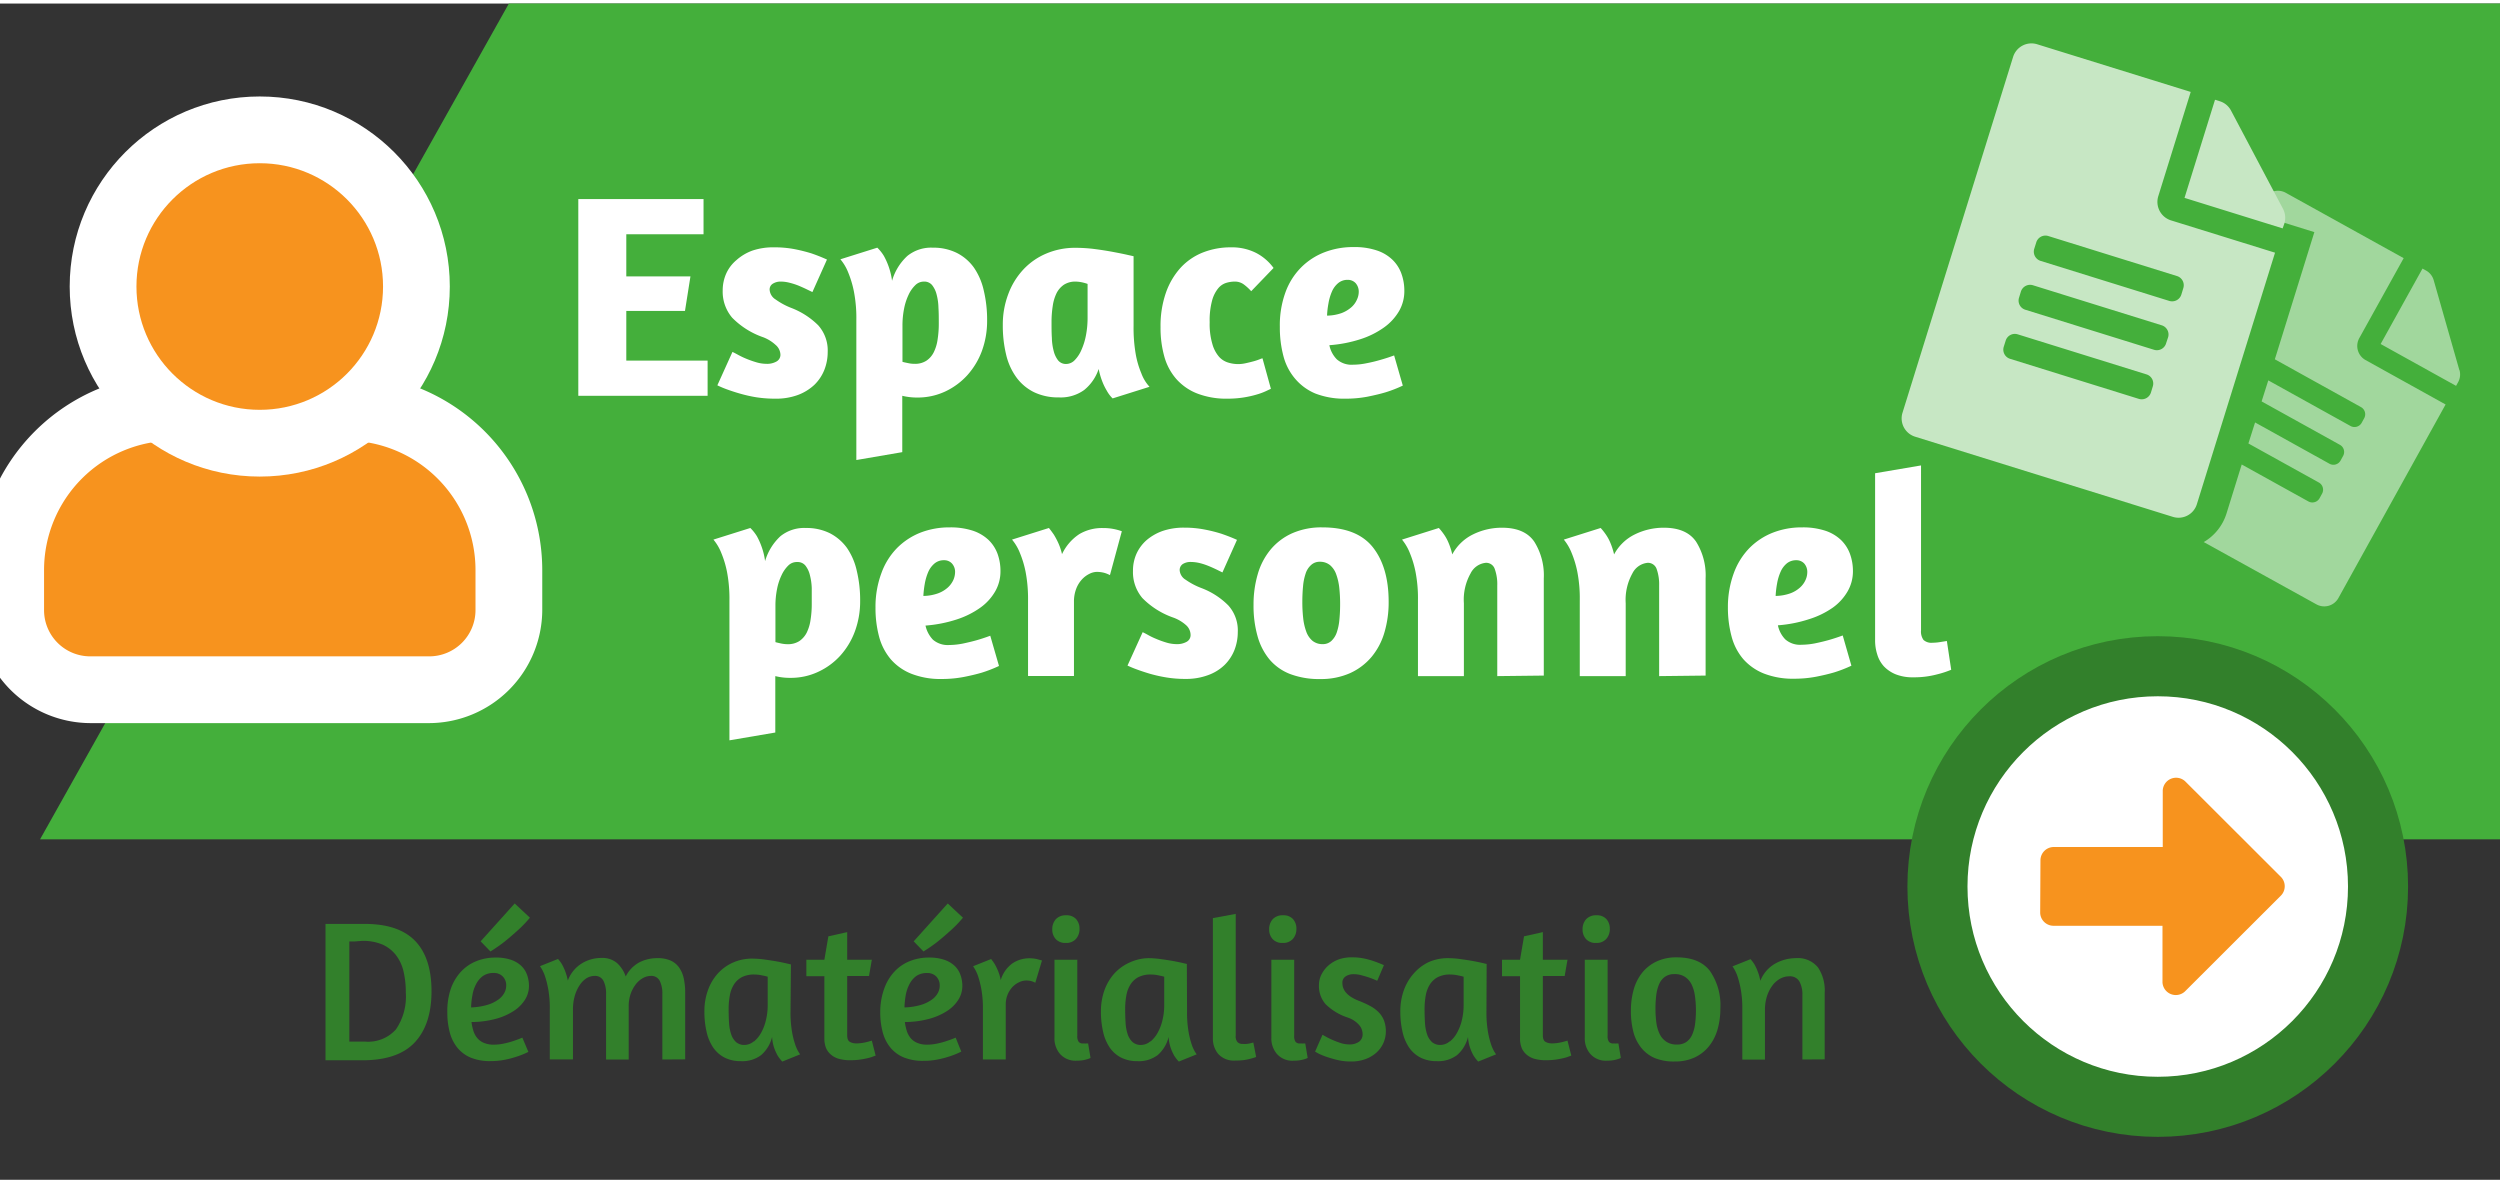
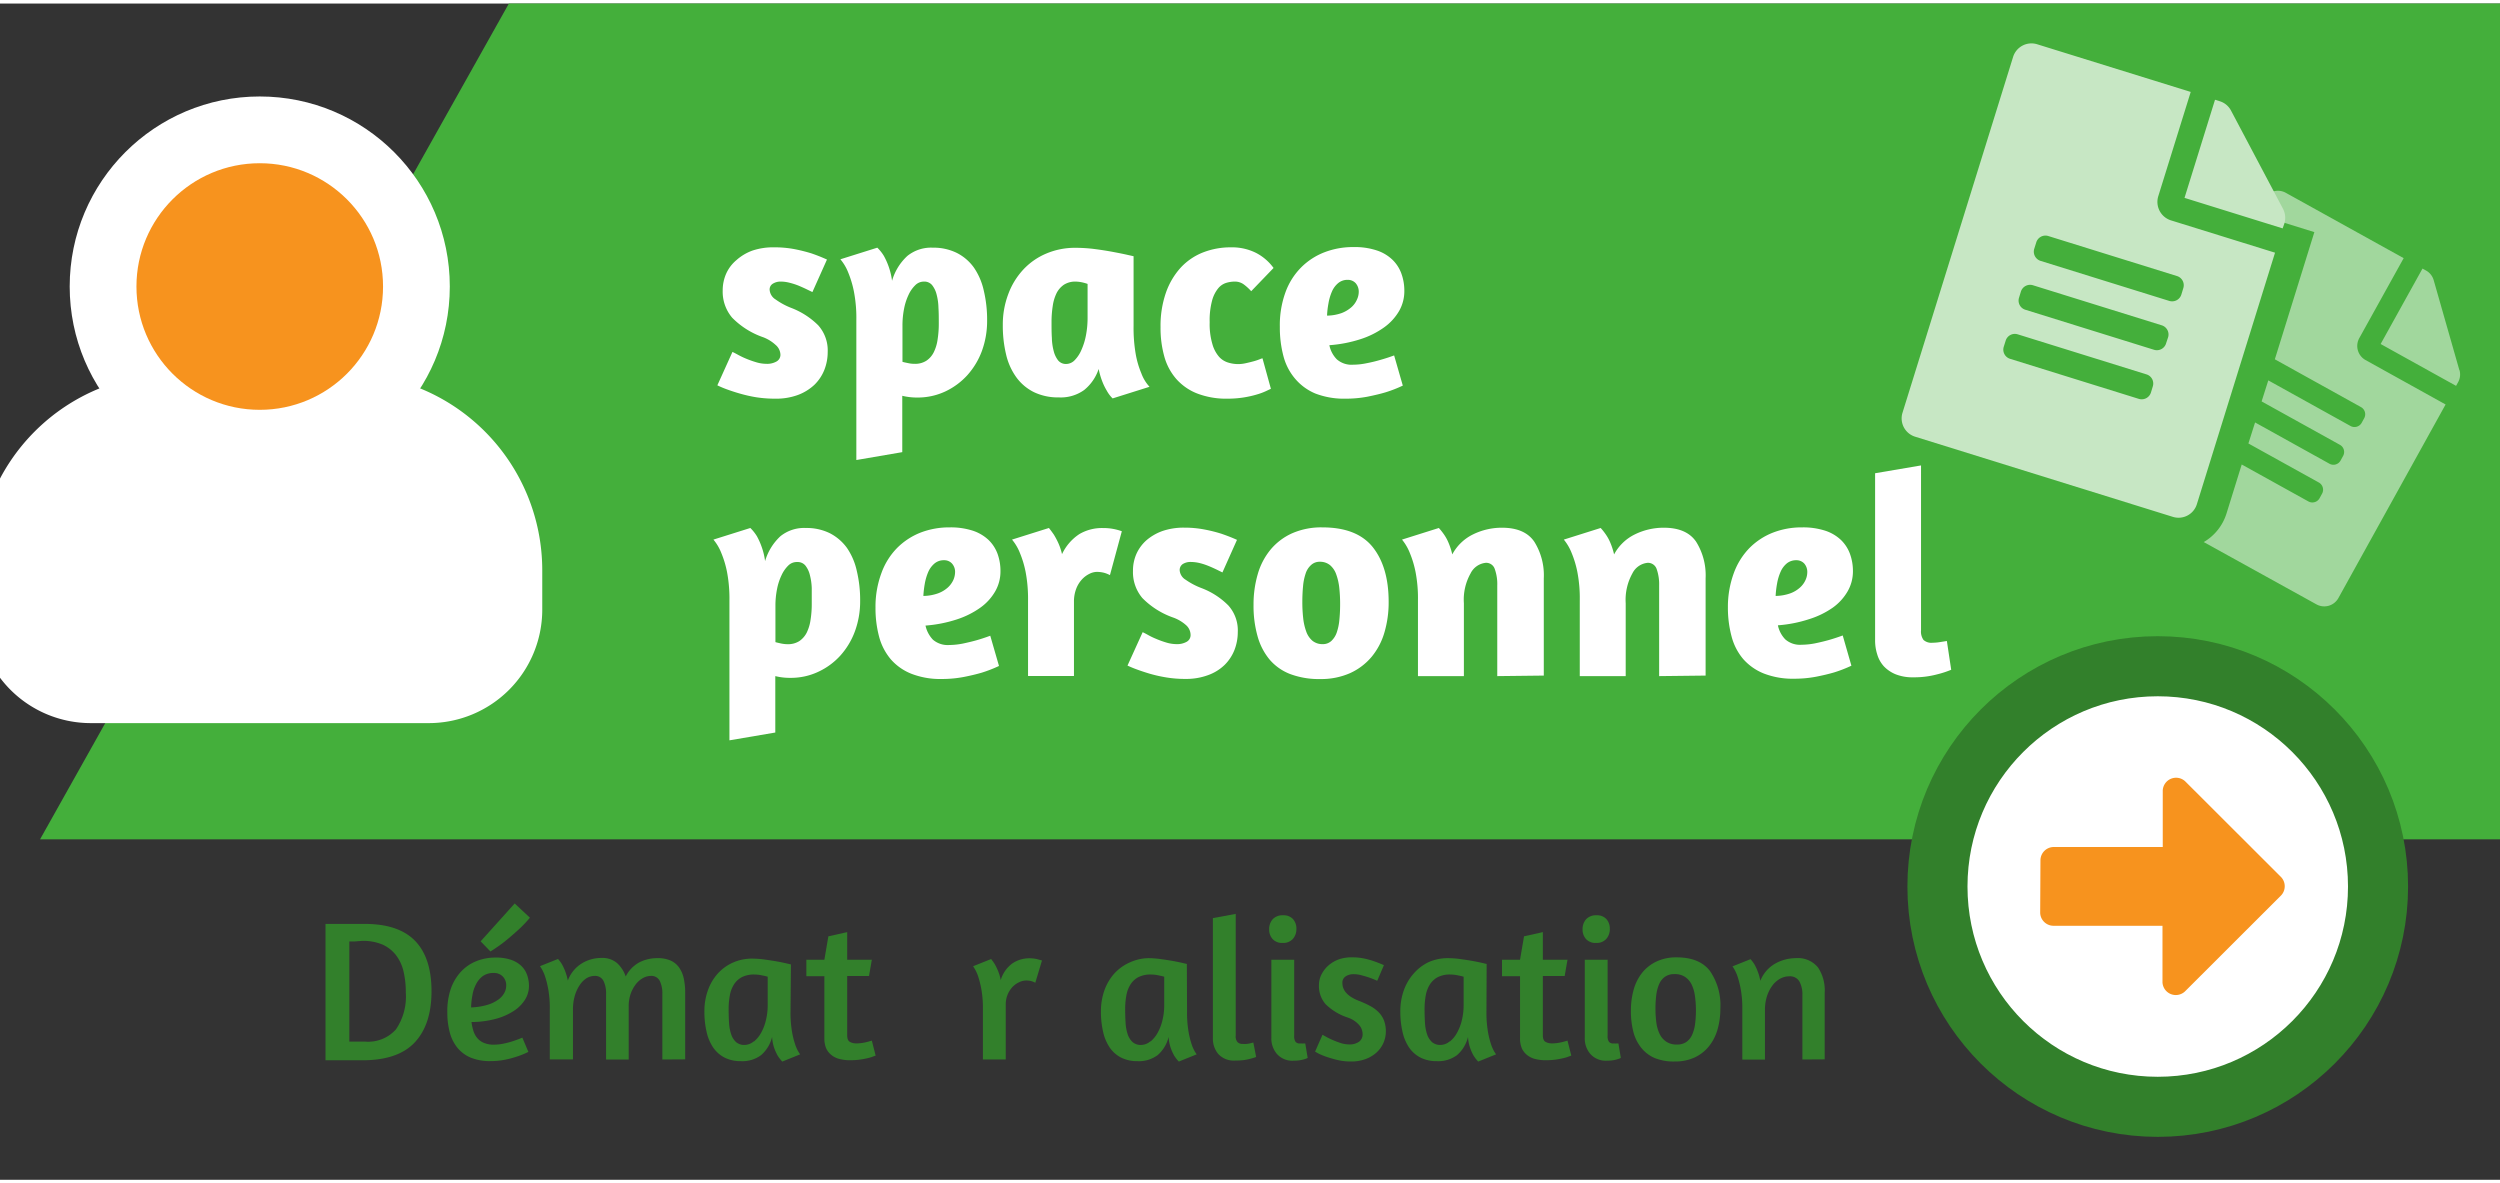
<svg xmlns="http://www.w3.org/2000/svg" id="a31a56a0-b169-486e-abbd-a73c89183fde" data-name="Calque 1" viewBox="0 0 374.5 176.2" width="150" height="71">
  <rect x="0" y="0" width="374.5" height="176.2" fill="#333333" stroke="none" />
  <polygon points="374.5 125.2 6 125.2 76.23 0 374.5 0 374.5 125.2" fill="#44af3b" />
  <path d="M13.52,107.79A17,17,0,0,1-3.4,90.86v-6A29.42,29.42,0,0,1,26,55.47h4.58l2,.91a15.15,15.15,0,0,0,12.7,0l2-.92h4.6A29.43,29.43,0,0,1,81.23,84.86v6A17,17,0,0,1,64.3,107.79Z" fill="#fff" />
-   <path d="M71.23,84.86v6a6.93,6.93,0,0,1-6.93,6.93H13.52A6.92,6.92,0,0,1,6.6,90.86v-6A19.39,19.39,0,0,1,26,65.47h2.4a25.11,25.11,0,0,0,21,0h2.41A19.4,19.4,0,0,1,71.23,84.86Z" fill="#f7931e" />
  <circle cx="38.91" cy="42.39" r="28.47" fill="#fff" />
  <circle cx="38.91" cy="42.39" r="18.47" fill="#f7931e" />
  <path d="M353.41,50.14l6.66-12-17.66-9.79a2.42,2.42,0,0,0-3.29.94l-1.23,2.21,8.8,2.74-5.92,19.05,12.92,7.17a1.23,1.23,0,0,1,.47,1.65l-.39.71a1.23,1.23,0,0,1-1.65.47l-12.33-6.84-1,3.15,11.74,6.51a1.22,1.22,0,0,1,.47,1.65l-.39.71a1.22,1.22,0,0,1-1.65.47l-11.15-6.19-1,3.15,10.57,5.86a1.23,1.23,0,0,1,.47,1.65l-.39.71a1.23,1.23,0,0,1-1.65.47l-10-5.54-2.28,7.34a7.57,7.57,0,0,1-3.41,4.28L347,90a2.42,2.42,0,0,0,3.29-.94l16.06-29-12-6.66A2.42,2.42,0,0,1,353.41,50.14Zm15,4.76-3.84-13.45A2.4,2.4,0,0,0,363.43,40l-.54-.3L356.62,51l11.3,6.27.3-.54A2.39,2.39,0,0,0,368.43,54.9Z" fill="#a1d79d" />
  <path d="M325.18,32.47l15.62,4.85L329.09,75a2.87,2.87,0,0,1-3.61,1.89l-38.58-12a2.87,2.87,0,0,1-1.9-3.61L301.56,8a2.88,2.88,0,0,1,3.61-1.9l23,7.14-4.86,15.62A2.9,2.9,0,0,0,325.18,32.47Zm.93,8.35-19.29-6a1.44,1.44,0,0,0-1.8,1l-.29.92a1.45,1.45,0,0,0,.95,1.81l19.29,6a1.45,1.45,0,0,0,1.81-1l.28-.92A1.44,1.44,0,0,0,326.11,40.82ZM324.78,50a1.44,1.44,0,0,0-.95-1.8l-19.29-6a1.45,1.45,0,0,0-1.81.95l-.28.92a1.43,1.43,0,0,0,.95,1.8l19.29,6a1.44,1.44,0,0,0,1.8-1Zm-2.29,7.35a1.43,1.43,0,0,0-.95-1.8l-19.29-6a1.44,1.44,0,0,0-1.8.95l-.29.92a1.44,1.44,0,0,0,.95,1.8l19.29,6a1.45,1.45,0,0,0,1.81-.95Zm19.45-23.67-14.7-4.57,4.57-14.7.7.22a2.84,2.84,0,0,1,1.7,1.41L342,30.76a2.93,2.93,0,0,1,.2,2.19Z" fill="#c7e7c4" />
-   <path d="M86.63,29.29h18.76v5.27H93.82v6.31h9.61l-.82,5.18H93.82v7.44H106v5.27H86.63Z" fill="#fff" />
  <path d="M116,36.52a15.64,15.64,0,0,1,3.07.28,24.53,24.53,0,0,1,2.5.63c.84.29,1.61.6,2.31.92l-2.18,4.87-.89-.43c-.37-.18-.76-.35-1.18-.53a10.35,10.35,0,0,0-1.33-.43,5.32,5.32,0,0,0-1.34-.18,2.18,2.18,0,0,0-1.18.31,1,1,0,0,0-.48,1,1.84,1.84,0,0,0,.89,1.37,10.6,10.6,0,0,0,2.38,1.28,11.59,11.59,0,0,1,4,2.59,5.65,5.65,0,0,1,1.42,4,7.32,7.32,0,0,1-.5,2.67A6.44,6.44,0,0,1,122,57.11a7.38,7.38,0,0,1-2.46,1.52,9.43,9.43,0,0,1-3.4.56,18.35,18.35,0,0,1-2.85-.21,21,21,0,0,1-2.44-.55c-.74-.21-1.4-.43-2-.65a14.16,14.16,0,0,1-1.39-.59l2.26-5c.15.06.4.19.77.39a12.46,12.46,0,0,0,1.26.61,15,15,0,0,0,1.52.54,5.42,5.42,0,0,0,1.55.24,2.82,2.82,0,0,0,1.5-.35,1.14,1.14,0,0,0,.59-1,2,2,0,0,0-.72-1.48A5.8,5.8,0,0,0,114.36,50a12,12,0,0,1-4.68-2.94A6,6,0,0,1,108.26,43a6.21,6.21,0,0,1,.53-2.56,5.64,5.64,0,0,1,1.52-2A7.31,7.31,0,0,1,112.73,37,9.76,9.76,0,0,1,116,36.52Z" fill="#fff" />
  <path d="M128.28,68.38V47.44a20.89,20.89,0,0,0-.37-4.33,15.06,15.06,0,0,0-.84-2.8,7.06,7.06,0,0,0-1.18-2l5.53-1.74a6,6,0,0,1,1,1.26,10.49,10.49,0,0,1,.69,1.54,10.37,10.37,0,0,1,.52,2.16,8.07,8.07,0,0,1,2.29-3.72,5.65,5.65,0,0,1,3.81-1.24,7.87,7.87,0,0,1,3.59.78,7.07,7.07,0,0,1,2.57,2.2A9.78,9.78,0,0,1,147.37,43a18.75,18.75,0,0,1,.5,4.49,13.06,13.06,0,0,1-.78,4.55,11.26,11.26,0,0,1-2.2,3.65,10.47,10.47,0,0,1-3.33,2.44,9.77,9.77,0,0,1-4.14.89,9.53,9.53,0,0,1-2.26-.26V67.2ZM137.1,42.2a4.75,4.75,0,0,0-1,1.44,8.61,8.61,0,0,0-.67,2.08,12.8,12.8,0,0,0-.24,2.51v5.44c.2.06.48.12.83.19a4.29,4.29,0,0,0,1,.11,3.09,3.09,0,0,0,1.74-.46,3.25,3.25,0,0,0,1.11-1.26,6.22,6.22,0,0,0,.58-1.91,15.18,15.18,0,0,0,.18-2.42c0-.81,0-1.59-.05-2.35a8.39,8.39,0,0,0-.28-2,3.68,3.68,0,0,0-.67-1.39,1.5,1.5,0,0,0-1.22-.53A1.82,1.82,0,0,0,137.1,42.2Z" fill="#fff" />
  <path d="M169.81,48.27a23,23,0,0,0,.34,4.35,13.47,13.47,0,0,0,.83,2.79,6,6,0,0,0,1.22,2l-5.53,1.74A4.85,4.85,0,0,1,165.8,58a8.76,8.76,0,0,1-.67-1.37,11,11,0,0,1-.55-1.89,6.8,6.8,0,0,1-2.17,3.15A6,6,0,0,1,158.62,59a8.35,8.35,0,0,1-3.72-.78,7.2,7.2,0,0,1-2.63-2.2,9.44,9.44,0,0,1-1.55-3.42,18.44,18.44,0,0,1-.5-4.44,12.88,12.88,0,0,1,.81-4.61,11,11,0,0,1,2.24-3.68,10,10,0,0,1,3.44-2.41,11,11,0,0,1,4.43-.87,22.79,22.79,0,0,1,2.88.19c1,.13,1.94.28,2.78.44s1.55.3,2.11.43l.9.2ZM161,53.41a5,5,0,0,0,1-1.53,9.81,9.81,0,0,0,.68-2.2,13.75,13.75,0,0,0,.24-2.63V42a5.89,5.89,0,0,0-.85-.24,5,5,0,0,0-.94-.11,3.17,3.17,0,0,0-1.74.46,3.4,3.4,0,0,0-1.11,1.26,6.42,6.42,0,0,0-.58,1.94,15.63,15.63,0,0,0-.18,2.44c0,.81,0,1.59.05,2.33a8.29,8.29,0,0,0,.28,2,3.68,3.68,0,0,0,.67,1.39,1.5,1.5,0,0,0,1.22.52A1.79,1.79,0,0,0,161,53.41Z" fill="#fff" />
  <path d="M187.43,43.09a7.56,7.56,0,0,0-1.09-1,2.26,2.26,0,0,0-1.43-.44,4.52,4.52,0,0,0-1.18.18,2.52,2.52,0,0,0-1.22.8,4.88,4.88,0,0,0-.93,1.83,11.42,11.42,0,0,0-.37,3.28,10.56,10.56,0,0,0,.41,3.29,4.93,4.93,0,0,0,1,1.89,3,3,0,0,0,1.39.87,5.13,5.13,0,0,0,1.46.22,5.3,5.3,0,0,0,1.13-.13c.4-.09.79-.18,1.15-.28a8,8,0,0,0,.94-.31,3.08,3.08,0,0,1,.43-.15l1.26,4.57-.47.22a9.45,9.45,0,0,1-1.33.54,15.26,15.26,0,0,1-4.68.72,12.1,12.1,0,0,1-4.57-.78,8.12,8.12,0,0,1-3.13-2.18,8.59,8.59,0,0,1-1.79-3.37,15.81,15.81,0,0,1-.56-4.38,15.1,15.1,0,0,1,.8-5.15,10.94,10.94,0,0,1,2.22-3.77,9.08,9.08,0,0,1,3.35-2.28,11.32,11.32,0,0,1,4.2-.76,8,8,0,0,1,3.75.84,7.51,7.51,0,0,1,2.61,2.25Z" fill="#fff" />
  <path d="M192.55,43.29a10.2,10.2,0,0,1,2.35-3.75,10,10,0,0,1,3.5-2.28,11.84,11.84,0,0,1,4.35-.78,10.41,10.41,0,0,1,3.48.5,6.12,6.12,0,0,1,2.35,1.39,5.46,5.46,0,0,1,1.35,2.09,7.53,7.53,0,0,1,.44,2.59,6,6,0,0,1-.78,3,7.91,7.91,0,0,1-2.25,2.46,12.73,12.73,0,0,1-3.52,1.76,19.82,19.82,0,0,1-4.68.91,4.2,4.2,0,0,0,1.11,2.11,3.33,3.33,0,0,0,2.46.81,10,10,0,0,0,2-.22q1.09-.21,2-.48,1.08-.3,2.13-.69l1.3,4.52a18.69,18.69,0,0,1-2.56,1c-.79.24-1.69.45-2.72.66a17.27,17.27,0,0,1-3.29.3,11.92,11.92,0,0,1-4.55-.78A8,8,0,0,1,194,56.19a8.51,8.51,0,0,1-1.74-3.37,16.63,16.63,0,0,1-.54-4.38A14.37,14.37,0,0,1,192.55,43.29Zm7.92-1.42a3.37,3.37,0,0,0-.94,1.26,7.61,7.61,0,0,0-.52,1.75,13.59,13.59,0,0,0-.22,1.87,6.82,6.82,0,0,0,2.2-.39,4.8,4.8,0,0,0,1.46-.88,3.24,3.24,0,0,0,.82-1.13,2.77,2.77,0,0,0,.27-1.13,1.94,1.94,0,0,0-.46-1.33,1.58,1.58,0,0,0-1.2-.5A2.15,2.15,0,0,0,200.47,41.87Z" fill="#fff" />
  <path d="M109.27,110.37V89.44a21.53,21.53,0,0,0-.37-4.33,14.89,14.89,0,0,0-.85-2.81,7.21,7.21,0,0,0-1.18-2l5.53-1.74a6.33,6.33,0,0,1,1,1.26,10.66,10.66,0,0,1,.69,1.55,10.11,10.11,0,0,1,.52,2.15,8.26,8.26,0,0,1,2.29-3.72,5.65,5.65,0,0,1,3.81-1.24,7.87,7.87,0,0,1,3.59.78,7.26,7.26,0,0,1,2.57,2.2A9.75,9.75,0,0,1,128.35,85a18.66,18.66,0,0,1,.5,4.48,13,13,0,0,1-.78,4.55,11.21,11.21,0,0,1-2.2,3.66,10.3,10.3,0,0,1-3.33,2.43,9.58,9.58,0,0,1-4.13.89,9.07,9.07,0,0,1-2.27-.26v8.45Zm8.81-26.18a4.86,4.86,0,0,0-1,1.44,8.55,8.55,0,0,0-.68,2.09,12.7,12.7,0,0,0-.24,2.5v5.44c.2.06.48.12.83.2a5,5,0,0,0,1,.11,3.17,3.17,0,0,0,1.74-.46,3.4,3.4,0,0,0,1.11-1.26,6.38,6.38,0,0,0,.58-1.92,15.05,15.05,0,0,0,.18-2.41c0-.82,0-1.6,0-2.35a8.9,8.9,0,0,0-.29-2,3.68,3.68,0,0,0-.67-1.39,1.5,1.5,0,0,0-1.22-.52A1.8,1.8,0,0,0,118.08,84.19Z" fill="#fff" />
  <path d="M132.05,85.28a10.38,10.38,0,0,1,2.35-3.74,10.27,10.27,0,0,1,3.5-2.29,11.94,11.94,0,0,1,4.36-.78,10.76,10.76,0,0,1,3.48.5,6.32,6.32,0,0,1,2.35,1.39,5.54,5.54,0,0,1,1.35,2.09,7.53,7.53,0,0,1,.43,2.59,6,6,0,0,1-.78,3,7.76,7.76,0,0,1-2.24,2.46,12.94,12.94,0,0,1-3.53,1.76,19.81,19.81,0,0,1-4.68.92,4.41,4.41,0,0,0,1.11,2.11,3.39,3.39,0,0,0,2.46.8,10.89,10.89,0,0,0,2-.21c.72-.15,1.39-.31,2-.48s1.44-.44,2.13-.7l1.31,4.53a20.24,20.24,0,0,1-2.57,1c-.78.23-1.69.45-2.72.65a17.27,17.27,0,0,1-3.29.3,11.87,11.87,0,0,1-4.54-.78,8,8,0,0,1-3.09-2.17,8.7,8.7,0,0,1-1.75-3.38,16.6,16.6,0,0,1-.54-4.37A14.43,14.43,0,0,1,132.05,85.28ZM140,83.87a3.48,3.48,0,0,0-.94,1.26,7.88,7.88,0,0,0-.52,1.74,15.57,15.57,0,0,0-.22,1.87,6.77,6.77,0,0,0,2.2-.39,4.49,4.49,0,0,0,1.46-.87,3.46,3.46,0,0,0,.83-1.13,3,3,0,0,0,.26-1.13,1.86,1.86,0,0,0-.46-1.33,1.55,1.55,0,0,0-1.2-.5A2.15,2.15,0,0,0,140,83.87Z" fill="#fff" />
  <path d="M163.19,85.43a3.81,3.81,0,0,0-1.09.81,4.34,4.34,0,0,0-.87,1.39,5.37,5.37,0,0,0-.35,2v11.1H154V89.44a21.53,21.53,0,0,0-.37-4.33,14.89,14.89,0,0,0-.85-2.81,7.21,7.21,0,0,0-1.18-2l5.53-1.74c.23.29.48.62.74,1a11.83,11.83,0,0,1,.65,1.22,8.68,8.68,0,0,1,.57,1.7,7.32,7.32,0,0,1,2.59-3,6.66,6.66,0,0,1,3.54-.91,8,8,0,0,1,2.83.48l-1.78,6.57a4.78,4.78,0,0,0-.81-.33,4.33,4.33,0,0,0-1.24-.15A2.56,2.56,0,0,0,163.19,85.43Z" fill="#fff" />
  <path d="M177.42,78.51a15.54,15.54,0,0,1,3.07.29,21.62,21.62,0,0,1,2.5.63c.84.29,1.61.59,2.31.91l-2.18,4.88-.89-.44c-.36-.17-.75-.35-1.17-.52a9.42,9.42,0,0,0-1.33-.44,5.94,5.94,0,0,0-1.35-.17,2.18,2.18,0,0,0-1.18.3,1.07,1.07,0,0,0-.48,1,1.81,1.81,0,0,0,.9,1.37A10.67,10.67,0,0,0,180,87.57a11.31,11.31,0,0,1,4,2.59,5.59,5.59,0,0,1,1.42,4,7.41,7.41,0,0,1-.5,2.68,6.49,6.49,0,0,1-1.48,2.24,6.89,6.89,0,0,1-2.46,1.52,9.41,9.41,0,0,1-3.39.57,17.21,17.21,0,0,1-2.86-.22,20.92,20.92,0,0,1-2.43-.54q-1.11-.33-2-.66a14.81,14.81,0,0,1-1.4-.58l2.27-5c.14.06.4.19.76.39a10.64,10.64,0,0,0,1.26.61,13.61,13.61,0,0,0,1.52.55,5.47,5.47,0,0,0,1.55.24,2.92,2.92,0,0,0,1.5-.35,1.14,1.14,0,0,0,.59-1.05,2,2,0,0,0-.72-1.48A5.87,5.87,0,0,0,175.81,92a12.08,12.08,0,0,1-4.68-2.94A6,6,0,0,1,169.72,85a6.21,6.21,0,0,1,.52-2.57,6.06,6.06,0,0,1,1.52-2.05A7.6,7.6,0,0,1,174.18,79,9.76,9.76,0,0,1,177.42,78.51Z" fill="#fff" />
  <path d="M205.64,81.43q2.38,3,2.38,8.18a15.92,15.92,0,0,1-.63,4.59,10.16,10.16,0,0,1-1.92,3.66,9.14,9.14,0,0,1-3.22,2.44,10.72,10.72,0,0,1-4.5.89,12.23,12.23,0,0,1-4.51-.76,7.69,7.69,0,0,1-3.09-2.2,9.41,9.41,0,0,1-1.78-3.5,16.68,16.68,0,0,1-.59-4.64,16.21,16.21,0,0,1,.63-4.61,10.17,10.17,0,0,1,1.92-3.68,9,9,0,0,1,3.22-2.44,10.82,10.82,0,0,1,4.54-.89C201.55,78.47,204.06,79.46,205.64,81.43Zm-9.24,2.68a2.87,2.87,0,0,0-.81,1.26,8.07,8.07,0,0,0-.39,1.89c-.07.73-.11,1.51-.11,2.35a21.74,21.74,0,0,0,.13,2.48,8.51,8.51,0,0,0,.46,2,3.21,3.21,0,0,0,.93,1.37,2.36,2.36,0,0,0,1.53.5,1.85,1.85,0,0,0,1.3-.48,3.13,3.13,0,0,0,.81-1.28,8,8,0,0,0,.39-1.9c.07-.72.11-1.49.11-2.3a21.78,21.78,0,0,0-.13-2.51,8.59,8.59,0,0,0-.46-2,3.21,3.21,0,0,0-.93-1.37,2.36,2.36,0,0,0-1.53-.5A1.86,1.86,0,0,0,196.4,84.11Z" fill="#fff" />
  <path d="M224.29,100.75V87.17a6.68,6.68,0,0,0-.37-2.45,1.35,1.35,0,0,0-1.37-.94,2.86,2.86,0,0,0-2.26,1.59,8,8,0,0,0-1,4.46v10.92h-6.88V89.44a20.82,20.82,0,0,0-.37-4.33,14.89,14.89,0,0,0-.85-2.81,7.46,7.46,0,0,0-1.17-2l5.52-1.74a9.7,9.7,0,0,1,.79,1,6.65,6.65,0,0,1,.67,1.24,10.23,10.23,0,0,1,.55,1.72,7,7,0,0,1,3.11-3,9.78,9.78,0,0,1,4.33-1q3.39,0,4.83,2.07a9.45,9.45,0,0,1,1.44,5.5v14.58Z" fill="#fff" />
  <path d="M248.54,100.75V87.17a6.9,6.9,0,0,0-.37-2.45,1.37,1.37,0,0,0-1.37-.94,2.86,2.86,0,0,0-2.27,1.59,8.13,8.13,0,0,0-1,4.46v10.92h-6.88V89.44a20.82,20.82,0,0,0-.37-4.33,14.89,14.89,0,0,0-.85-2.81,7.46,7.46,0,0,0-1.17-2l5.52-1.74a8.51,8.51,0,0,1,.79,1,6.65,6.65,0,0,1,.67,1.24,10.23,10.23,0,0,1,.55,1.72,7,7,0,0,1,3.11-3,9.78,9.78,0,0,1,4.33-1q3.39,0,4.83,2.07a9.45,9.45,0,0,1,1.44,5.5v14.58Z" fill="#fff" />
  <path d="M259.74,85.28a10.52,10.52,0,0,1,2.35-3.74,10.21,10.21,0,0,1,3.51-2.29,11.84,11.84,0,0,1,4.35-.78,10.76,10.76,0,0,1,3.48.5,6.24,6.24,0,0,1,2.35,1.39,5.54,5.54,0,0,1,1.35,2.09,7.53,7.53,0,0,1,.44,2.59,6,6,0,0,1-.79,3,7.76,7.76,0,0,1-2.24,2.46A12.8,12.8,0,0,1,271,92.22a19.62,19.62,0,0,1-4.67.92,4.25,4.25,0,0,0,1.11,2.11,3.35,3.35,0,0,0,2.46.8,10.79,10.79,0,0,0,2-.21c.73-.15,1.39-.31,2-.48s1.44-.44,2.14-.7l1.3,4.53a19.67,19.67,0,0,1-2.57,1c-.78.23-1.69.45-2.72.65a17.17,17.17,0,0,1-3.28.3,11.92,11.92,0,0,1-4.55-.78,8.14,8.14,0,0,1-3.09-2.17,8.56,8.56,0,0,1-1.74-3.38,16.59,16.59,0,0,1-.55-4.37A14.65,14.65,0,0,1,259.74,85.28Zm7.92-1.41a3.35,3.35,0,0,0-.93,1.26,7.38,7.38,0,0,0-.52,1.74,13.77,13.77,0,0,0-.22,1.87,6.82,6.82,0,0,0,2.2-.39,4.44,4.44,0,0,0,1.45-.87,3.33,3.33,0,0,0,.83-1.13,2.82,2.82,0,0,0,.26-1.13,1.9,1.9,0,0,0-.45-1.33,1.58,1.58,0,0,0-1.2-.5A2.2,2.2,0,0,0,267.66,83.87Z" fill="#fff" />
  <path d="M284,100.49a5.11,5.11,0,0,1-1.78-1.19,4.54,4.54,0,0,1-1-1.77,6.86,6.86,0,0,1-.33-2.17v-25l6.88-1.17V93.88a2.16,2.16,0,0,0,.37,1.45,1.76,1.76,0,0,0,1.37.42,7.1,7.1,0,0,0,1.06-.09l1.07-.17.65,4.31a14.6,14.6,0,0,1-2.2.71,13.17,13.17,0,0,1-3.46.42A6.87,6.87,0,0,1,284,100.49Z" fill="#fff" />
  <circle cx="323.23" cy="132.27" r="33" fill="#fff" stroke="#32802b" stroke-miterlimit="10" stroke-width="9" />
  <path d="M305.66,128.35a2,2,0,0,1,2-2h16.32v-8.47a2,2,0,0,1,3.35-1.38l14.36,14.34a2,2,0,0,1,0,2.78L327.29,148a2,2,0,0,1-3.35-1.38v-8.47H307.62a2,2,0,0,1-2-1.95Z" fill="#f7931e" />
  <path d="M48.76,137.87h.9l1.56,0H53l1.62,0q5.1,0,7.56,2.54t2.46,7.54q0,5-2.52,7.68t-7.89,2.67H52.44l-1.62,0H49.54l-.78,0Zm4.31,2.63h-.74v15c.22,0,.51,0,.86,0H54.7a5.55,5.55,0,0,0,4.62-1.84,8.73,8.73,0,0,0,1.47-5.51,13.43,13.43,0,0,0-.34-3.16,6.37,6.37,0,0,0-1.14-2.45,5.31,5.31,0,0,0-2-1.57,7.48,7.48,0,0,0-3.05-.56Z" fill="#32802b" />
  <path d="M67.55,147.53A7.31,7.31,0,0,1,69.08,145a6.35,6.35,0,0,1,2.3-1.56,7.64,7.64,0,0,1,2.85-.53,7.08,7.08,0,0,1,2.3.33,4.21,4.21,0,0,1,1.54.9,3.48,3.48,0,0,1,.88,1.35,4.86,4.86,0,0,1,.29,1.68,3.88,3.88,0,0,1-.6,2.06,5.54,5.54,0,0,1-1.73,1.71,9.51,9.51,0,0,1-2.71,1.17,14.37,14.37,0,0,1-3.57.46,7.59,7.59,0,0,0,.28,1.31,3.12,3.12,0,0,0,.58,1.08,2.49,2.49,0,0,0,1,.73,3.66,3.66,0,0,0,1.5.27,7.21,7.21,0,0,0,1.41-.15,11.51,11.51,0,0,0,1.38-.36q.75-.24,1.47-.54l.9,2.13a12.81,12.81,0,0,1-1.68.69,14.45,14.45,0,0,1-1.8.48,10.7,10.7,0,0,1-2.16.21,7.55,7.55,0,0,1-3-.52,5.14,5.14,0,0,1-2-1.49,6.1,6.1,0,0,1-1.14-2.31,11.64,11.64,0,0,1-.36-3A10.36,10.36,0,0,1,67.55,147.53Zm4.77-1.84a3.43,3.43,0,0,0-1,1.2,5.35,5.35,0,0,0-.55,1.65,11.38,11.38,0,0,0-.2,1.84A9.73,9.73,0,0,0,73,150a5.5,5.5,0,0,0,1.63-.78,3,3,0,0,0,.91-1,2.3,2.3,0,0,0,.29-1.08,1.9,1.9,0,0,0-.51-1.39,1.8,1.8,0,0,0-1.35-.53A2.74,2.74,0,0,0,72.32,145.69ZM72,140.48l5.1-5.67,2.28,2.13a17.89,17.89,0,0,1-1.94,2c-.69.62-1.32,1.16-1.9,1.62s-1.37,1-2.07,1.44Z" fill="#32802b" />
  <path d="M99.22,158.18V148.4a4.26,4.26,0,0,0-.39-2,1.4,1.4,0,0,0-1.35-.74,2.48,2.48,0,0,0-1.16.32,3.46,3.46,0,0,0-1.06.91,5,5,0,0,0-.78,1.44,5.5,5.5,0,0,0-.3,1.86v8H90.79V148.4a4.26,4.26,0,0,0-.39-2,1.4,1.4,0,0,0-1.35-.74,2.36,2.36,0,0,0-1.19.35,3.41,3.41,0,0,0-1,1,5.58,5.58,0,0,0-.75,1.61,7.28,7.28,0,0,0-.28,2.11v7.44H82.36v-7.56a15.85,15.85,0,0,0-.24-3,14.07,14.07,0,0,0-.51-2,6.14,6.14,0,0,0-.72-1.41l2.7-1.08a5.68,5.68,0,0,1,.6.81,8.16,8.16,0,0,1,.87,2.43,5.11,5.11,0,0,1,2.12-2.59,5.62,5.62,0,0,1,2.89-.8,3.38,3.38,0,0,1,2.38.78,4.74,4.74,0,0,1,1.28,2,4.9,4.9,0,0,1,2.08-2.14A5.9,5.9,0,0,1,98.5,143a4.64,4.64,0,0,1,2,.38,3.14,3.14,0,0,1,1.25,1.05,4.58,4.58,0,0,1,.68,1.62,9.73,9.73,0,0,1,.21,2.11v10Z" fill="#32802b" />
  <path d="M118.42,151a17.06,17.06,0,0,0,.22,3,12.77,12.77,0,0,0,.5,2,5.4,5.4,0,0,0,.72,1.41l-2.67,1.08a5,5,0,0,1-.72-.93,7.41,7.41,0,0,1-.51-1.15,6,6,0,0,1-.3-1.61,5.23,5.23,0,0,1-1.64,2.72,4.67,4.67,0,0,1-3,.91,5.36,5.36,0,0,1-2.45-.52,4.67,4.67,0,0,1-1.72-1.5,6.78,6.78,0,0,1-1-2.36,13.17,13.17,0,0,1-.33-3.06,9.23,9.23,0,0,1,.52-3.16,7.53,7.53,0,0,1,1.47-2.51,6.81,6.81,0,0,1,2.27-1.65,7,7,0,0,1,2.91-.6,13.64,13.64,0,0,1,1.87.14c.65.09,1.26.18,1.82.28s1,.2,1.42.29l.68.16Zm-5.49,4.5a4.55,4.55,0,0,0,1.09-1.33,7.29,7.29,0,0,0,.72-1.89,9.35,9.35,0,0,0,.26-2.18v-4.32q-.3-.09-.9-.21a5.56,5.56,0,0,0-1.08-.12,4,4,0,0,0-1.88.39,3.14,3.14,0,0,0-1.18,1.08,4.51,4.51,0,0,0-.63,1.65,11.41,11.41,0,0,0-.18,2.1q0,1,.06,2a6.6,6.6,0,0,0,.31,1.71,2.78,2.78,0,0,0,.74,1.19,1.85,1.85,0,0,0,1.29.43A2.15,2.15,0,0,0,112.93,155.45Z" fill="#32802b" />
  <path d="M120.79,143.24h2.7l.6-3.51,2.82-.63v4.14h3.69l-.42,2.43h-3.27v8.88c0,.52.14.86.42,1a1.93,1.93,0,0,0,.93.22,5.93,5.93,0,0,0,.84-.06,6.2,6.2,0,0,0,.75-.15q.39-.09.75-.21l.57,2.25-.27.09a5.37,5.37,0,0,1-.8.26,12.24,12.24,0,0,1-1.23.24,10.49,10.49,0,0,1-1.54.1,6.28,6.28,0,0,1-1.55-.18,3.17,3.17,0,0,1-1.21-.58,2.77,2.77,0,0,1-.8-1,3.79,3.79,0,0,1-.28-1.56v-9.27h-2.7Z" fill="#32802b" />
-   <path d="M132.47,147.53A7.31,7.31,0,0,1,134,145a6.35,6.35,0,0,1,2.3-1.56,7.64,7.64,0,0,1,2.85-.53,7,7,0,0,1,2.29.33,4.26,4.26,0,0,1,1.55.9,3.48,3.48,0,0,1,.88,1.35,4.86,4.86,0,0,1,.29,1.68,3.88,3.88,0,0,1-.6,2.06,5.54,5.54,0,0,1-1.73,1.71,9.51,9.51,0,0,1-2.71,1.17,14.37,14.37,0,0,1-3.57.46,7.59,7.59,0,0,0,.28,1.31,3.28,3.28,0,0,0,.57,1.08,2.6,2.6,0,0,0,1,.73,3.66,3.66,0,0,0,1.5.27,7.21,7.21,0,0,0,1.41-.15,11.51,11.51,0,0,0,1.38-.36q.75-.24,1.47-.54L144,157a12.81,12.81,0,0,1-1.68.69,14.45,14.45,0,0,1-1.8.48,10.7,10.7,0,0,1-2.16.21,7.55,7.55,0,0,1-3-.52,5.14,5.14,0,0,1-2-1.49,6.1,6.1,0,0,1-1.14-2.31,11.64,11.64,0,0,1-.36-3A10.36,10.36,0,0,1,132.47,147.53Zm4.77-1.84a3.43,3.43,0,0,0-1,1.2,5.63,5.63,0,0,0-.56,1.65,12.61,12.61,0,0,0-.19,1.84,9.58,9.58,0,0,0,2.44-.37,5.57,5.57,0,0,0,1.64-.78,3,3,0,0,0,.91-1,2.3,2.3,0,0,0,.29-1.08,1.9,1.9,0,0,0-.51-1.39,1.8,1.8,0,0,0-1.35-.53A2.74,2.74,0,0,0,137.24,145.69Zm-.37-5.21,5.1-5.67,2.28,2.13a17.89,17.89,0,0,1-1.94,2c-.69.62-1.32,1.16-1.9,1.62s-1.37,1-2.07,1.44Z" fill="#32802b" />
  <path d="M152.62,146.63a3.25,3.25,0,0,0-1,.74,3.79,3.79,0,0,0-.69,1.12,3.85,3.85,0,0,0-.27,1.47v8.22h-3.42v-7.56a15.85,15.85,0,0,0-.24-3,14.07,14.07,0,0,0-.51-2,6.14,6.14,0,0,0-.72-1.41l2.7-1.08a7.91,7.91,0,0,1,.57.81,9.22,9.22,0,0,1,.48,1,6.81,6.81,0,0,1,.39,1.35,4.73,4.73,0,0,1,1.74-2.5,4.53,4.53,0,0,1,2.58-.77,4.85,4.85,0,0,1,1.29.17l.57.16-1,3.33-.35-.16a2.89,2.89,0,0,0-1.12-.17A2.4,2.4,0,0,0,152.62,146.63Z" fill="#32802b" />
-   <path d="M161.2,137.15a2.12,2.12,0,0,1,.51,1.47,2.2,2.2,0,0,1-.53,1.5,1.93,1.93,0,0,1-1.54.6,1.9,1.9,0,0,1-1.49-.58,2.07,2.07,0,0,1-.52-1.43,2.24,2.24,0,0,1,.52-1.53,2,2,0,0,1,1.58-.6A1.87,1.87,0,0,1,161.2,137.15Zm-2.4,20.21a3.56,3.56,0,0,1-.84-2.45V143.24h3.42v11.37a1.47,1.47,0,0,0,.21.93.79.79,0,0,0,.63.24h.25a1.09,1.09,0,0,0,.26,0l.27,0,.36,2.16a2.34,2.34,0,0,1-.54.21,4.13,4.13,0,0,1-.68.15,6.22,6.22,0,0,1-.91.06A3.08,3.08,0,0,1,158.8,157.36Z" fill="#32802b" />
  <path d="M177.82,151a17.06,17.06,0,0,0,.22,3,12.77,12.77,0,0,0,.5,2,5.4,5.4,0,0,0,.72,1.41l-2.67,1.08a5,5,0,0,1-.72-.93,7.41,7.41,0,0,1-.51-1.15,6,6,0,0,1-.3-1.61,5.23,5.23,0,0,1-1.64,2.72,4.67,4.67,0,0,1-3,.91,5.36,5.36,0,0,1-2.45-.52,4.67,4.67,0,0,1-1.72-1.5,6.78,6.78,0,0,1-1-2.36,13.17,13.17,0,0,1-.33-3.06,9.23,9.23,0,0,1,.52-3.16,7.53,7.53,0,0,1,1.47-2.51,6.81,6.81,0,0,1,2.27-1.65A7,7,0,0,1,172,143a13.64,13.64,0,0,1,1.87.14c.65.09,1.26.18,1.82.28s1,.2,1.42.29l.68.16Zm-5.49,4.5a4.55,4.55,0,0,0,1.09-1.33,7.29,7.29,0,0,0,.72-1.89,9.35,9.35,0,0,0,.26-2.18v-4.32q-.3-.09-.9-.21a5.56,5.56,0,0,0-1.08-.12,4,4,0,0,0-1.88.39,3.14,3.14,0,0,0-1.18,1.08,4.51,4.51,0,0,0-.63,1.65,11.41,11.41,0,0,0-.18,2.1q0,1,.06,2a6.6,6.6,0,0,0,.31,1.71,2.78,2.78,0,0,0,.74,1.19A1.85,1.85,0,0,0,171,156,2.15,2.15,0,0,0,172.33,155.45Z" fill="#32802b" />
  <path d="M182.5,157.36a3.59,3.59,0,0,1-.81-2.42V137l3.42-.63v18.21a1.34,1.34,0,0,0,.27,1,1.06,1.06,0,0,0,.78.27,5.49,5.49,0,0,0,.58,0,3.89,3.89,0,0,0,.53-.09l.48-.12.42,2.16a7.49,7.49,0,0,1-.87.27,6.89,6.89,0,0,1-1,.2,10,10,0,0,1-1.29.07A3.14,3.14,0,0,1,182.5,157.36Z" fill="#32802b" />
  <path d="M193.69,137.15a2.12,2.12,0,0,1,.51,1.47,2.2,2.2,0,0,1-.53,1.5,1.93,1.93,0,0,1-1.54.6,1.9,1.9,0,0,1-1.49-.58,2.07,2.07,0,0,1-.52-1.43,2.24,2.24,0,0,1,.52-1.53,2,2,0,0,1,1.58-.6A1.87,1.87,0,0,1,193.69,137.15Zm-2.4,20.21a3.56,3.56,0,0,1-.84-2.45V143.24h3.42v11.37a1.47,1.47,0,0,0,.21.93.79.79,0,0,0,.63.24H195a1.09,1.09,0,0,0,.26,0l.27,0,.36,2.16a2.34,2.34,0,0,1-.54.21,4.13,4.13,0,0,1-.68.15,6.22,6.22,0,0,1-.91.06A3.08,3.08,0,0,1,191.29,157.36Z" fill="#32802b" />
  <path d="M202.66,142.88a8.14,8.14,0,0,1,1.71.18,11.4,11.4,0,0,1,1.5.42q.78.27,1.44.57l-1,2.34q-.6-.27-1.2-.48c-.34-.12-.72-.23-1.13-.34a4.65,4.65,0,0,0-1.21-.17,2.1,2.1,0,0,0-1.19.33,1.11,1.11,0,0,0-.49,1q0,1.71,2.49,2.67a14.72,14.72,0,0,1,1.68.77,5.18,5.18,0,0,1,1.27.94,3.66,3.66,0,0,1,.8,1.25,4.62,4.62,0,0,1,.27,1.66,4.27,4.27,0,0,1-1.37,3.09,5,5,0,0,1-1.65,1,6.08,6.08,0,0,1-2.2.37,8.51,8.51,0,0,1-2-.22,16.62,16.62,0,0,1-1.73-.5,9,9,0,0,1-1.21-.51L197,157l1.11-2.52.39.21a8.86,8.86,0,0,0,1,.51,12.85,12.85,0,0,0,1.29.5,4.08,4.08,0,0,0,1.26.22,2.42,2.42,0,0,0,1.56-.42,1.37,1.37,0,0,0,.51-1.11,2.13,2.13,0,0,0-.56-1.42,4,4,0,0,0-1.66-1.07,8.51,8.51,0,0,1-3.32-2,4.12,4.12,0,0,1-1-2.88,3.47,3.47,0,0,1,.39-1.6,4.43,4.43,0,0,1,1.06-1.35,5,5,0,0,1,1.61-.92A6,6,0,0,1,202.66,142.88Z" fill="#32802b" />
  <path d="M222.67,151a17.06,17.06,0,0,0,.22,3,12.77,12.77,0,0,0,.5,2,5.4,5.4,0,0,0,.72,1.41l-2.67,1.08a5,5,0,0,1-.72-.93,7.41,7.41,0,0,1-.51-1.15,6,6,0,0,1-.3-1.61,5.23,5.23,0,0,1-1.64,2.72,4.67,4.67,0,0,1-3,.91,5.36,5.36,0,0,1-2.45-.52,4.67,4.67,0,0,1-1.72-1.5,6.78,6.78,0,0,1-1-2.36,13.17,13.17,0,0,1-.33-3.06,9.23,9.23,0,0,1,.52-3.16,7.53,7.53,0,0,1,1.47-2.51A6.81,6.81,0,0,1,214,143.6a7,7,0,0,1,2.91-.6,13.64,13.64,0,0,1,1.87.14c.65.09,1.26.18,1.82.28s1,.2,1.42.29l.68.16Zm-5.49,4.5a4.55,4.55,0,0,0,1.09-1.33,7.29,7.29,0,0,0,.72-1.89,9.35,9.35,0,0,0,.26-2.18v-4.32q-.3-.09-.9-.21a5.56,5.56,0,0,0-1.08-.12,4,4,0,0,0-1.88.39,3.14,3.14,0,0,0-1.18,1.08,4.51,4.51,0,0,0-.63,1.65,11.41,11.41,0,0,0-.18,2.1q0,1,.06,2a6.6,6.6,0,0,0,.31,1.71,2.78,2.78,0,0,0,.74,1.19,1.85,1.85,0,0,0,1.29.43A2.15,2.15,0,0,0,217.18,155.45Z" fill="#32802b" />
  <path d="M225,143.24h2.7l.6-3.51,2.82-.63v4.14h3.69l-.42,2.43h-3.27v8.88c0,.52.14.86.42,1a1.93,1.93,0,0,0,.93.22,5.93,5.93,0,0,0,.84-.06,6.2,6.2,0,0,0,.75-.15q.39-.09.75-.21l.57,2.25-.27.09a5.37,5.37,0,0,1-.8.26,12.24,12.24,0,0,1-1.23.24,10.49,10.49,0,0,1-1.54.1,6.28,6.28,0,0,1-1.55-.18,3.17,3.17,0,0,1-1.21-.58,2.77,2.77,0,0,1-.8-1,3.79,3.79,0,0,1-.28-1.56v-9.27H225Z" fill="#32802b" />
  <path d="M240.64,137.15a2.12,2.12,0,0,1,.51,1.47,2.2,2.2,0,0,1-.53,1.5,1.93,1.93,0,0,1-1.54.6,1.9,1.9,0,0,1-1.49-.58,2.07,2.07,0,0,1-.52-1.43,2.24,2.24,0,0,1,.52-1.53,2,2,0,0,1,1.58-.6A1.87,1.87,0,0,1,240.64,137.15Zm-2.4,20.21a3.56,3.56,0,0,1-.84-2.45V143.24h3.42v11.37a1.47,1.47,0,0,0,.21.93.79.79,0,0,0,.63.24h.25a1.09,1.09,0,0,0,.26,0l.27,0,.36,2.16a2.34,2.34,0,0,1-.54.21,4.13,4.13,0,0,1-.68.15,6.22,6.22,0,0,1-.91.06A3.08,3.08,0,0,1,238.24,157.36Z" fill="#32802b" />
  <path d="M256.15,144.92a9,9,0,0,1,1.56,5.61,11.3,11.3,0,0,1-.42,3.14,7.14,7.14,0,0,1-1.28,2.52,6,6,0,0,1-2.14,1.68,6.9,6.9,0,0,1-3,.61,7.6,7.6,0,0,1-3-.52,5.23,5.23,0,0,1-2-1.52,6.29,6.29,0,0,1-1.19-2.4,12.4,12.4,0,0,1-.37-3.18,11.34,11.34,0,0,1,.42-3.16,7.13,7.13,0,0,1,1.27-2.52,6.06,6.06,0,0,1,2.15-1.68,6.9,6.9,0,0,1,3-.62Q254.59,142.88,256.15,144.92Zm-6.74.87a2.61,2.61,0,0,0-.87,1.1,5.85,5.85,0,0,0-.43,1.65,16,16,0,0,0-.12,2,15.58,15.58,0,0,0,.13,2.1,5.67,5.67,0,0,0,.5,1.73,2.89,2.89,0,0,0,1,1.15,2.75,2.75,0,0,0,1.58.42,2.41,2.41,0,0,0,1.42-.39,2.58,2.58,0,0,0,.87-1.09,5.86,5.86,0,0,0,.44-1.64,15.74,15.74,0,0,0,.12-2,15.53,15.53,0,0,0-.14-2.1,5.82,5.82,0,0,0-.49-1.74,2.91,2.91,0,0,0-1-1.17,2.72,2.72,0,0,0-1.57-.42A2.44,2.44,0,0,0,249.41,145.79Z" fill="#32802b" />
  <path d="M270,158.18v-9.69a4,4,0,0,0-.45-2,1.63,1.63,0,0,0-1.53-.77,2.82,2.82,0,0,0-1.34.35,3.6,3.6,0,0,0-1.15,1,5.42,5.42,0,0,0-.83,1.61,6.64,6.64,0,0,0-.31,2.11v7.41H261v-7.56a15.85,15.85,0,0,0-.24-3,14.07,14.07,0,0,0-.51-2,6.14,6.14,0,0,0-.72-1.41l2.7-1.08a5.68,5.68,0,0,1,.6.81,8.16,8.16,0,0,1,.87,2.43,5.13,5.13,0,0,1,2.25-2.59A6.41,6.41,0,0,1,269,143a3.88,3.88,0,0,1,3.34,1.4,6.17,6.17,0,0,1,1,3.76v10Z" fill="#32802b" />
</svg>